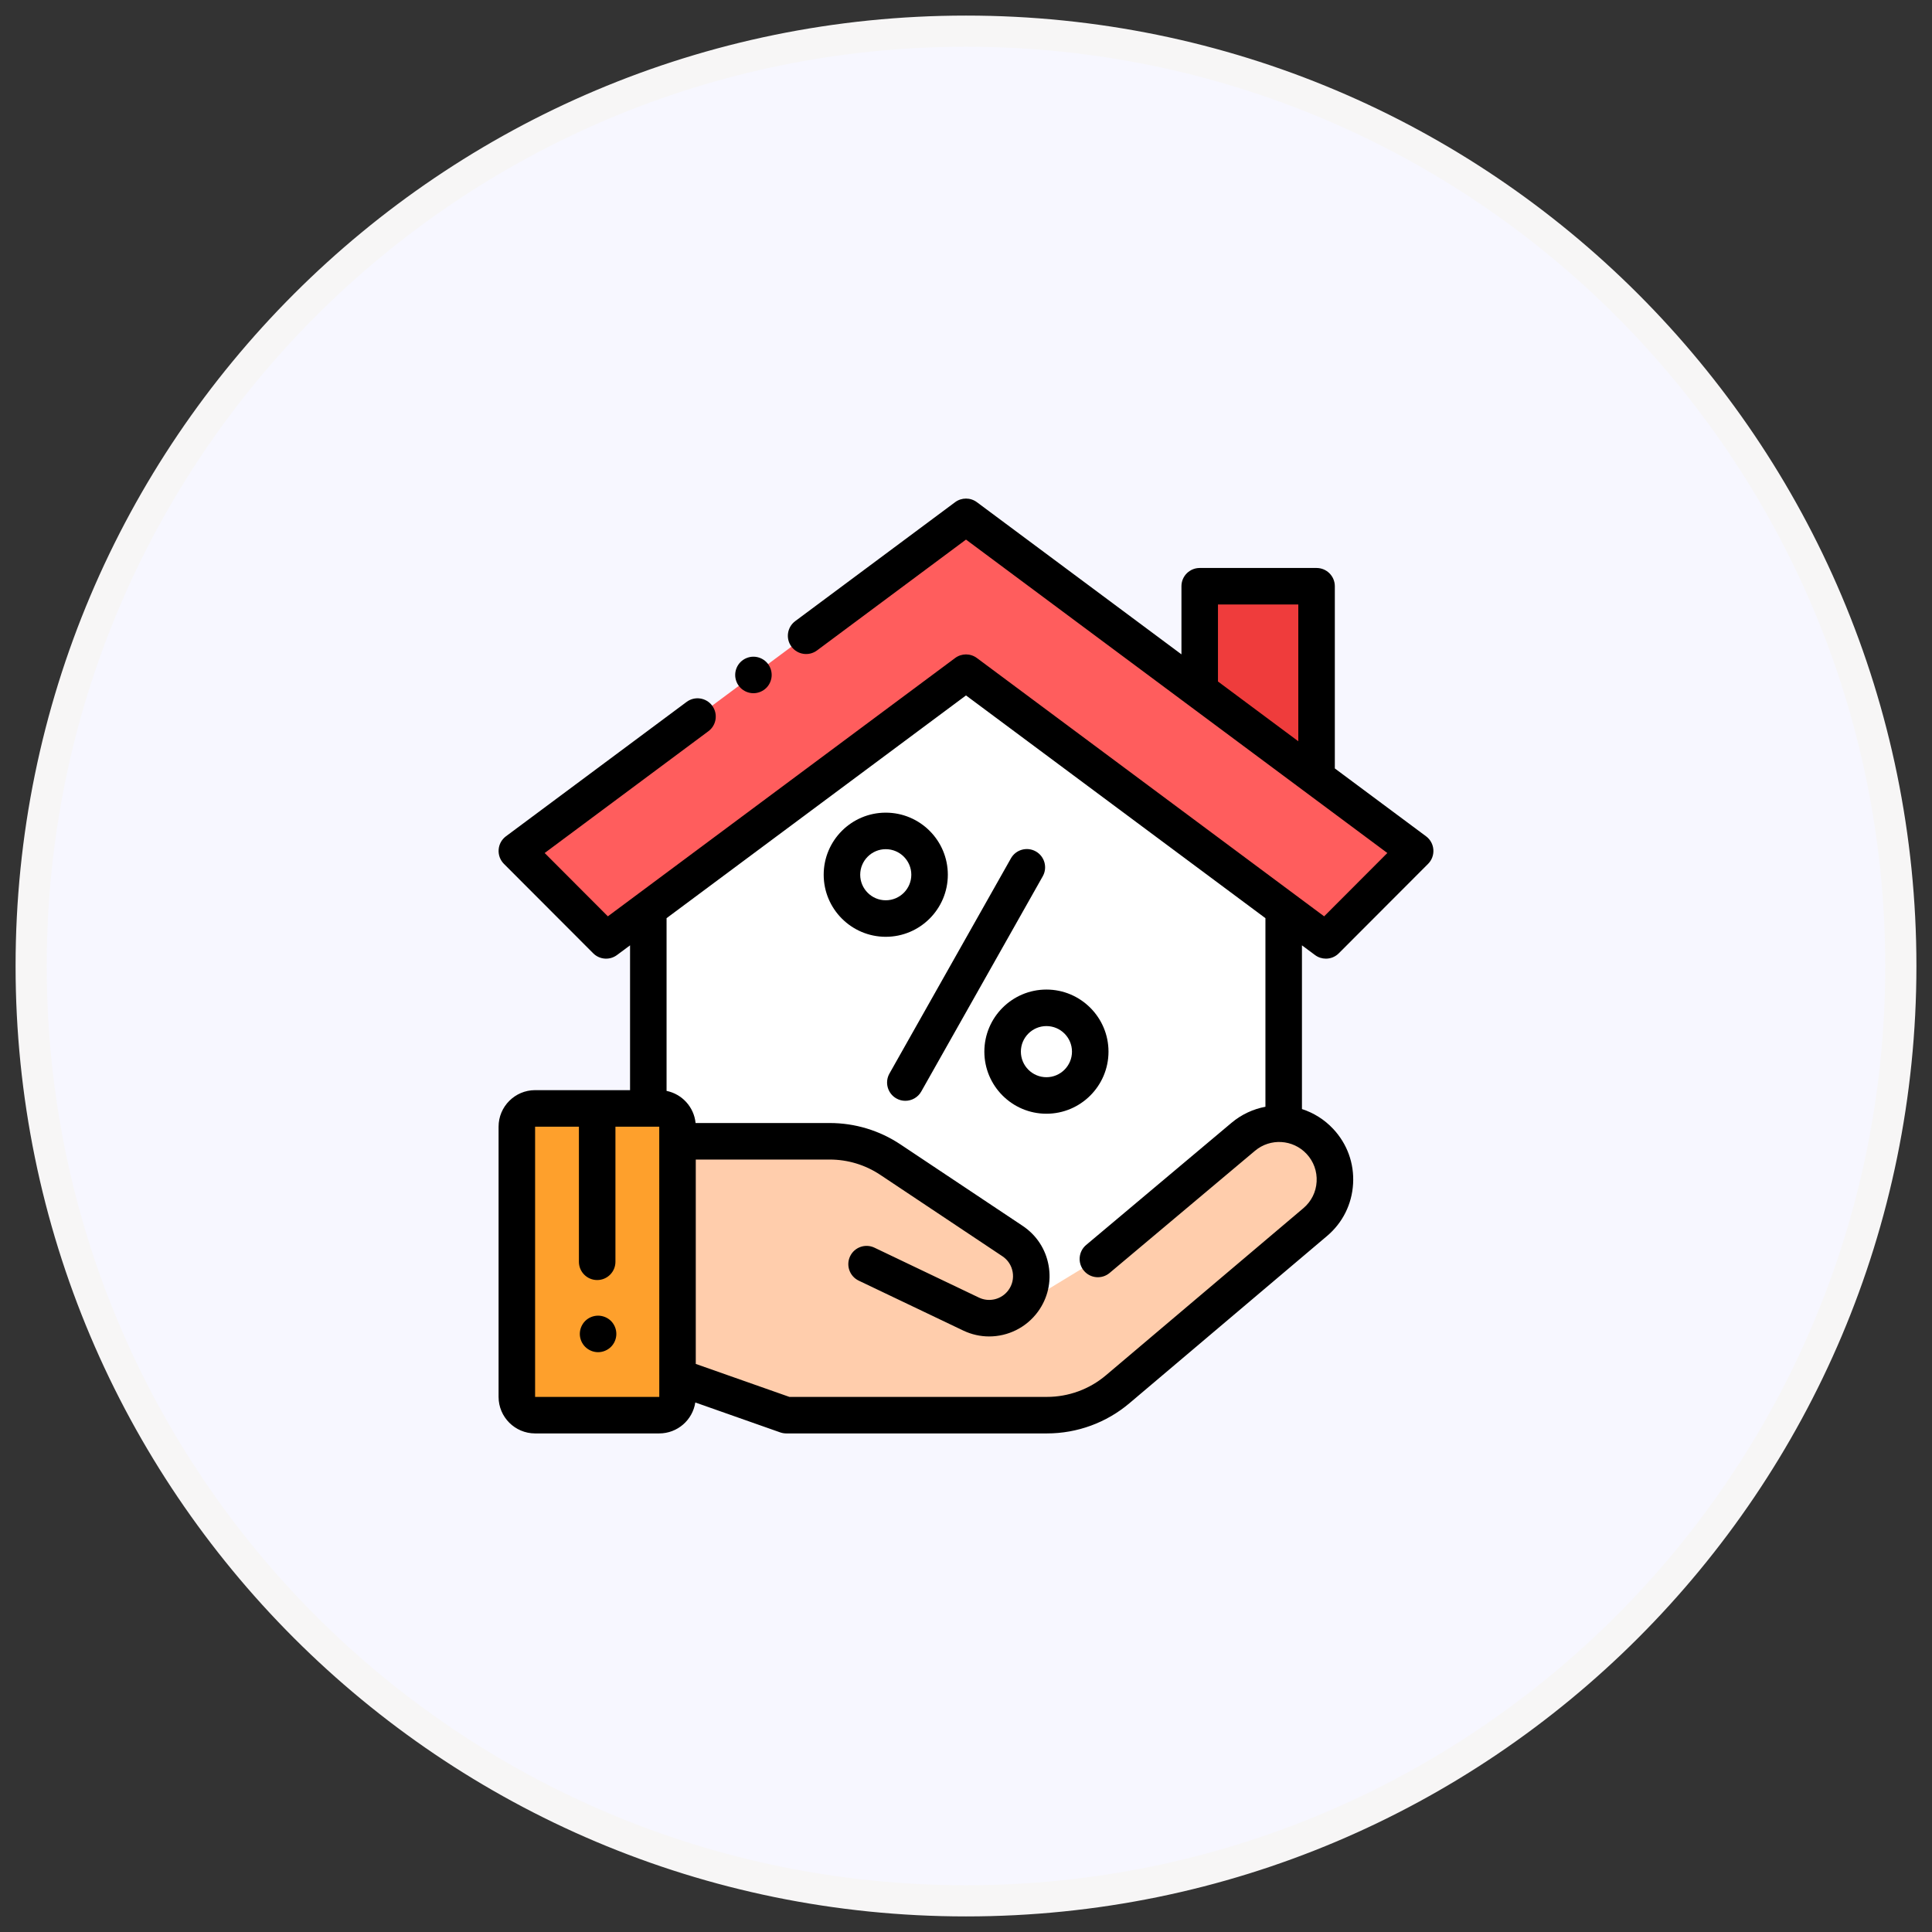
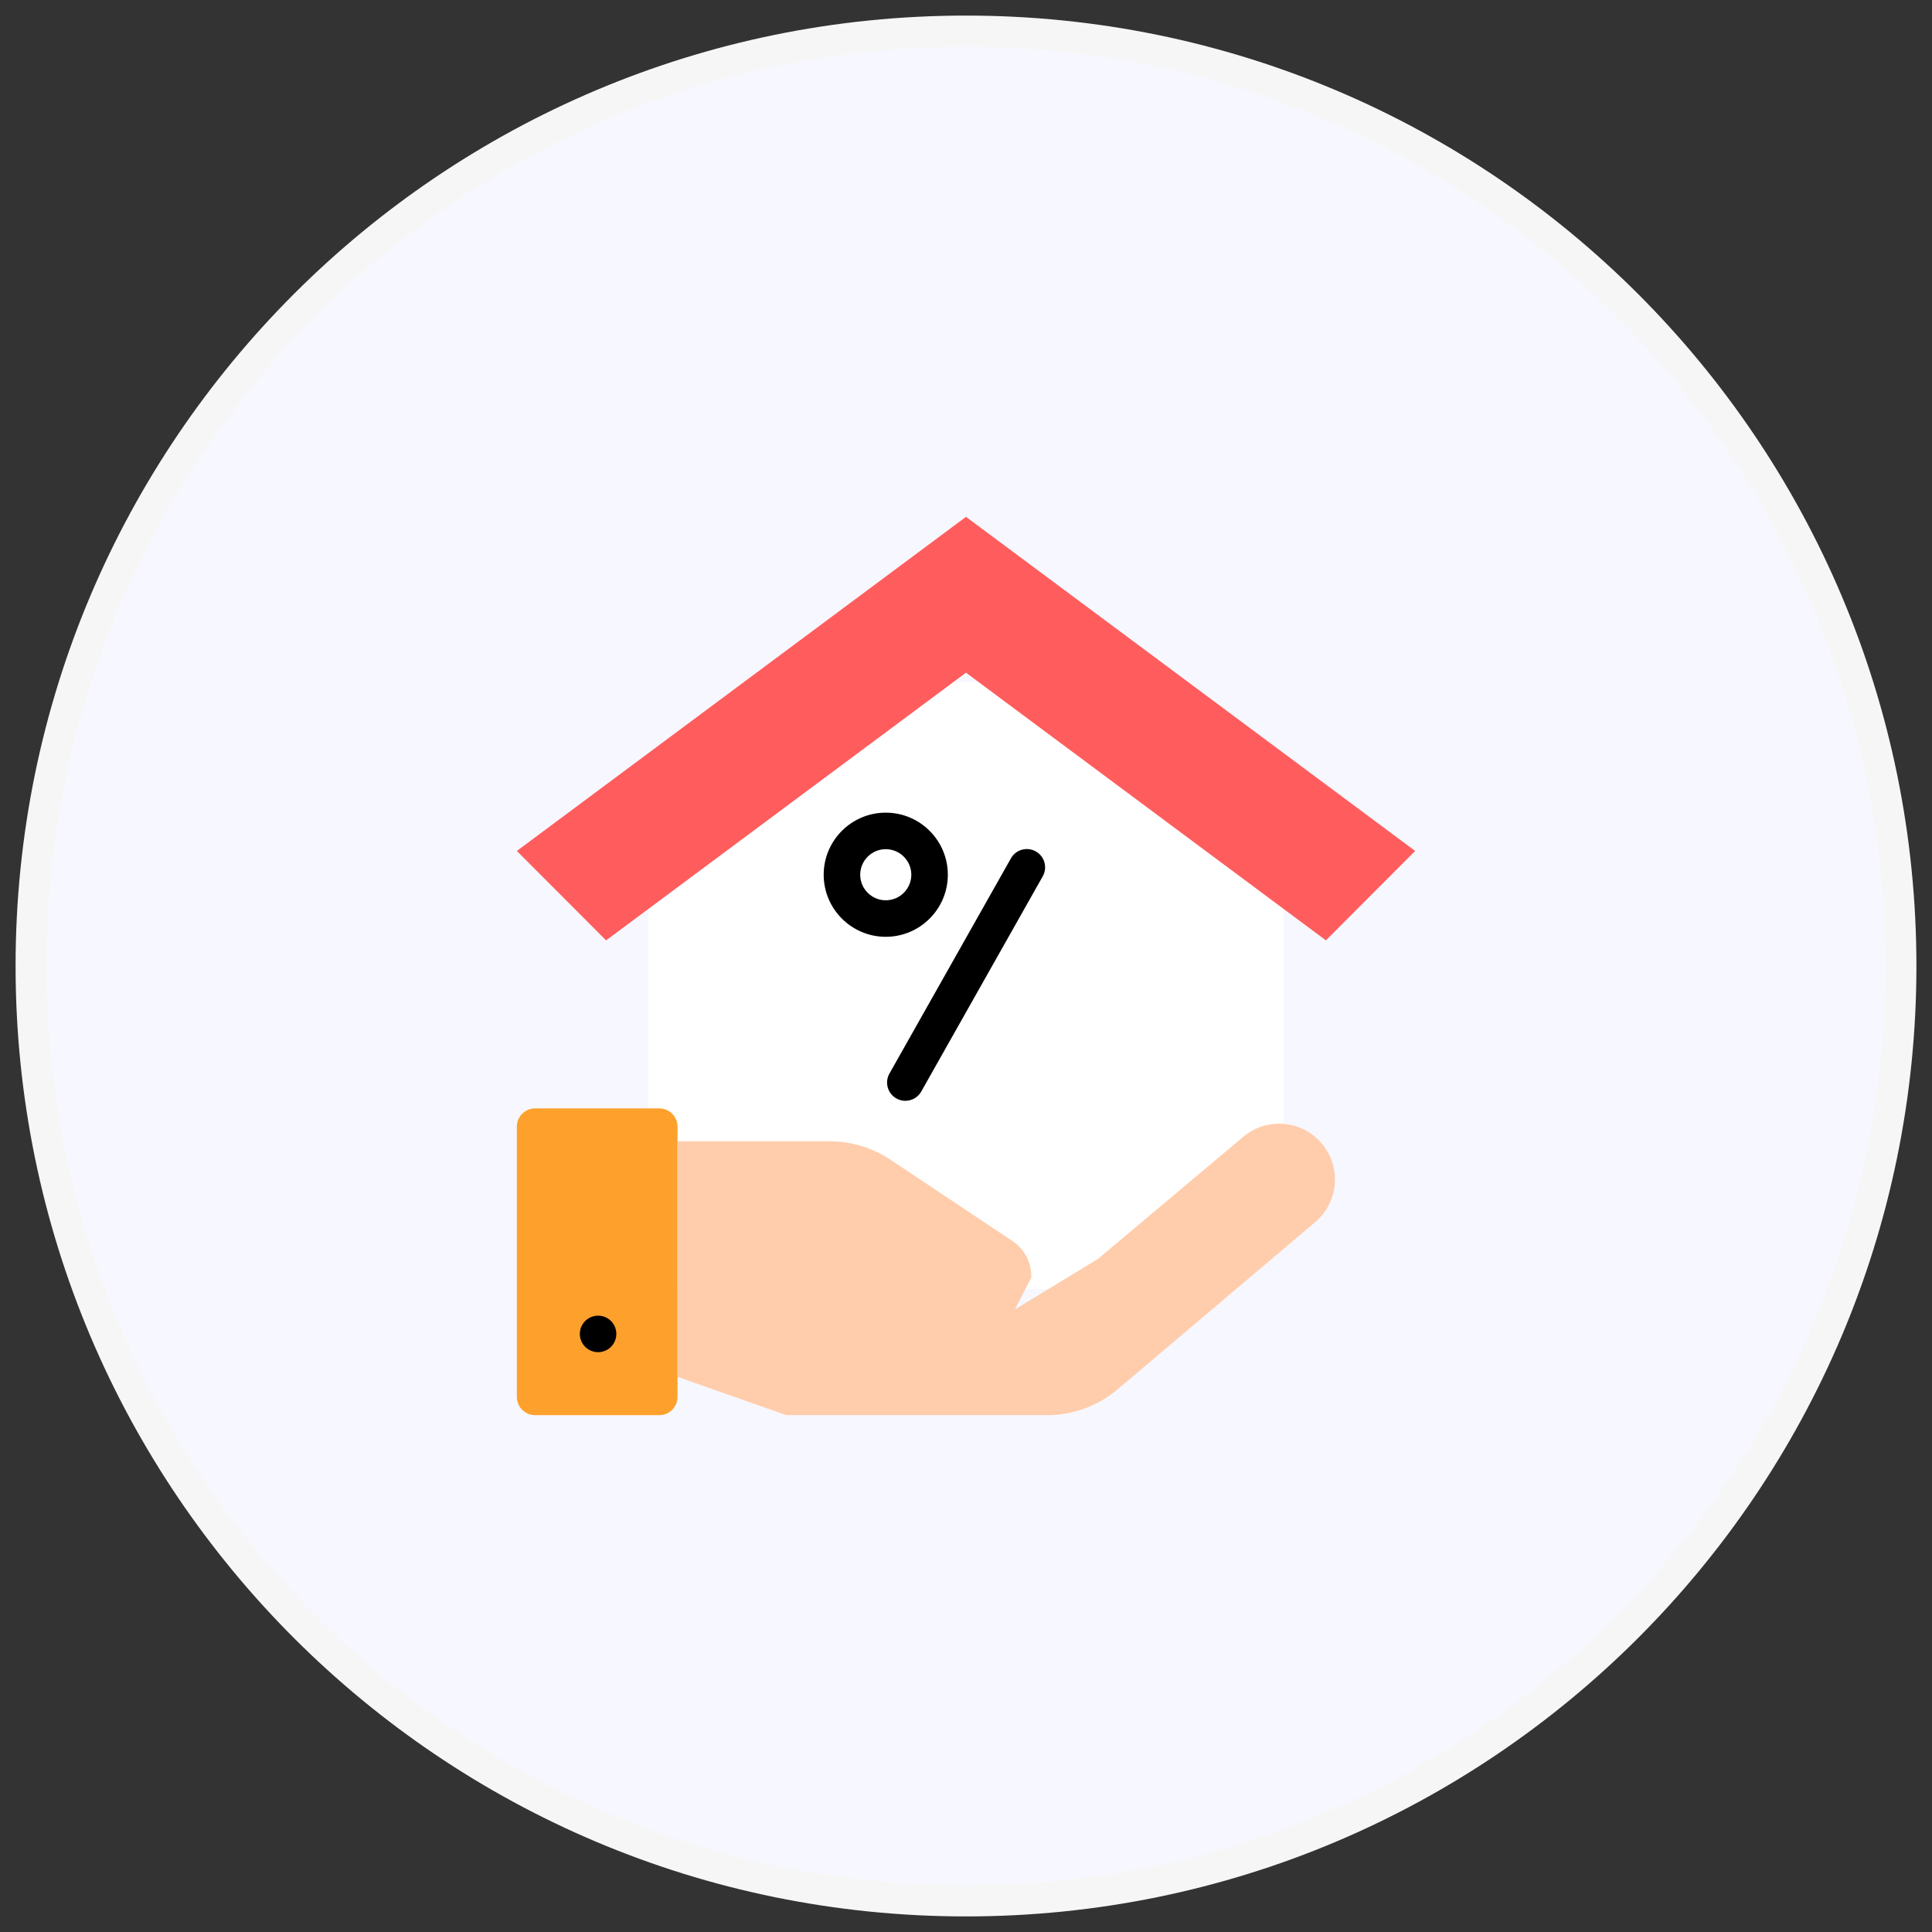
<svg xmlns="http://www.w3.org/2000/svg" width="62px" height="62px" viewBox="0 0 62 62" version="1.1">
  <rect x="0" y="0" width="62" height="62" fill="#333333" stroke="none" />
  <title>ic_home</title>
  <g id="Page-1" stroke="none" stroke-width="1" fill="none" fill-rule="evenodd">
    <g id="Group-31-Copy" transform="translate(-154, 1)">
      <g id="Group-3" transform="translate(155, 0)">
        <path d="M30,0 C46.569,0 60,13.431 60,30 C60,46.569 46.569,60 30,60 C13.431,60 0,46.569 0,30 C0,13.431 13.431,0 30,0" id="Fill-1" stroke="#F7F6F6" fill="#F7F7FF" />
        <g id="mortgagew" transform="translate(15, 15)" fill-rule="nonzero">
          <path d="M25.195,13.171 C21.829,10.667 16.832,6.95 15.399,5.883 L14.602,5.883 L4.805,13.171 L4.805,25.371 L21.466,25.371 L25.195,21.642 L25.195,13.171 Z" id="Path" fill="#FFFFFF" />
-           <polygon id="Path" fill="#EF3C3C" points="22.5 6.198 22.5 2.812 26.25 2.812 26.25 8.954" />
          <path d="M0.586,11.308 C0.586,11.308 2.538,13.264 3.45,14.178 L15,5.587 C15,5.587 22.871,11.442 26.55,14.178 L29.414,11.308 L15,0.586 L0.586,11.308 Z" id="Path" fill="#FF5D5D" />
          <path d="M5.156,29.414 L1.172,29.414 C0.848,29.414 0.586,29.152 0.586,28.828 L0.586,20.156 C0.586,19.833 0.848,19.57 1.172,19.57 L5.156,19.57 C5.48,19.57 5.742,19.833 5.742,20.156 L5.742,28.828 C5.742,29.152 5.48,29.414 5.156,29.414 Z" id="Path" fill="#FEA02C" />
          <path d="M26.356,20.627 L26.356,20.627 C25.705,19.933 24.625,19.869 23.897,20.481 L19.232,24.402 L16.57,26.02 L17.094,25.001 C17.11,24.549 16.9,24.099 16.494,23.828 L12.574,21.215 C11.997,20.83 11.32,20.625 10.626,20.625 L5.742,20.625 L5.742,28.184 L9.233,29.414 L17.6,29.414 C18.43,29.414 19.234,29.12 19.868,28.583 L26.206,23.219 C26.988,22.557 27.056,21.375 26.356,20.627 Z" id="Path" fill="#FFCDAC" />
-           <path d="M26.2,14.648 C26.304,14.726 26.427,14.764 26.549,14.764 C26.701,14.764 26.851,14.706 26.964,14.592 L29.829,11.722 C29.949,11.601 30.011,11.435 29.998,11.265 C29.986,11.095 29.9,10.939 29.764,10.838 L26.836,8.66 L26.836,2.812 C26.836,2.489 26.574,2.227 26.25,2.227 L22.5,2.227 C22.176,2.227 21.914,2.489 21.914,2.812 L21.914,4.999 L15.35,0.116 C15.142,-0.039 14.858,-0.039 14.65,0.116 L9.52,3.932 C9.26,4.126 9.206,4.493 9.399,4.752 C9.592,5.012 9.959,5.066 10.219,4.873 L15,1.316 L28.521,11.374 L26.493,13.406 L15.35,5.117 C15.142,4.962 14.858,4.962 14.65,5.117 L3.507,13.406 L1.479,11.374 L6.734,7.465 C6.993,7.272 7.047,6.905 6.854,6.645 C6.661,6.386 6.294,6.332 6.034,6.525 L0.236,10.838 C0.1,10.939 0.014,11.095 0.002,11.265 C-0.011,11.435 0.051,11.601 0.171,11.722 L3.036,14.592 C3.241,14.798 3.567,14.822 3.8,14.648 L4.219,14.337 L4.219,18.984 L1.172,18.984 C0.526,18.984 0,19.51 0,20.156 L0,28.828 C0,29.474 0.526,30 1.172,30 L5.156,30 C5.742,30 6.227,29.568 6.313,29.007 L9.038,29.967 C9.101,29.989 9.166,30 9.233,30 L17.6,30 C18.568,30 19.508,29.656 20.246,29.03 L26.584,23.666 C27.087,23.242 27.384,22.646 27.422,21.989 C27.46,21.332 27.233,20.707 26.783,20.227 C26.499,19.923 26.152,19.711 25.781,19.591 L25.781,14.337 L26.2,14.648 Z M23.086,3.398 L25.664,3.398 L25.664,7.788 L23.086,5.87 L23.086,3.398 Z M5.156,28.828 L1.172,28.828 L1.172,20.156 L2.578,20.156 L2.578,24.492 C2.578,24.816 2.841,25.078 3.164,25.078 C3.488,25.078 3.75,24.816 3.75,24.492 L3.75,20.156 L5.156,20.156 L5.156,20.624 C5.156,20.624 5.156,20.625 5.156,20.625 C5.156,20.625 5.156,20.626 5.156,20.626 L5.157,28.158 C5.156,28.172 5.157,28.185 5.157,28.198 L5.157,28.828 C5.157,28.828 5.157,28.828 5.156,28.828 Z M24.609,19.517 C24.22,19.59 23.843,19.761 23.52,20.033 L18.855,23.953 C18.608,24.161 18.576,24.531 18.784,24.779 C18.992,25.027 19.362,25.058 19.609,24.85 L24.274,20.93 C24.764,20.518 25.49,20.561 25.928,21.028 C26.156,21.271 26.271,21.589 26.252,21.922 C26.233,22.254 26.082,22.556 25.827,22.772 L19.489,28.136 C18.962,28.582 18.291,28.828 17.599,28.828 L9.333,28.828 L6.328,27.77 L6.328,21.211 L10.626,21.211 C11.206,21.211 11.767,21.381 12.249,21.702 L16.169,24.315 C16.344,24.432 16.46,24.61 16.497,24.817 C16.534,25.025 16.486,25.232 16.362,25.402 C16.145,25.699 15.747,25.8 15.415,25.641 L12.062,24.039 C11.77,23.9 11.42,24.023 11.281,24.315 C11.141,24.607 11.265,24.957 11.557,25.097 L14.91,26.698 C15.178,26.826 15.462,26.888 15.743,26.888 C16.346,26.888 16.934,26.606 17.309,26.093 C17.623,25.662 17.744,25.136 17.651,24.612 C17.558,24.087 17.262,23.636 16.819,23.34 L12.899,20.727 C12.224,20.277 11.438,20.039 10.626,20.039 L6.322,20.039 C6.271,19.526 5.888,19.109 5.391,19.008 L5.391,13.465 L15,6.317 L24.609,13.465 L24.609,19.517 L24.609,19.517 Z" id="Shape" fill="#000000" />
-           <path d="M8.179,6.246 C8.333,6.246 8.483,6.183 8.593,6.074 C8.702,5.965 8.764,5.814 8.764,5.66 C8.764,5.506 8.702,5.355 8.593,5.246 C8.484,5.137 8.333,5.074 8.179,5.074 C8.024,5.074 7.873,5.137 7.764,5.246 C7.655,5.355 7.593,5.506 7.593,5.66 C7.593,5.814 7.655,5.965 7.764,6.074 C7.873,6.183 8.024,6.246 8.179,6.246 Z" id="Path" fill="#000000" />
          <path d="M12.765,19.25 C12.856,19.302 12.955,19.326 13.053,19.326 C13.257,19.326 13.456,19.219 13.564,19.028 L17.463,12.121 C17.622,11.839 17.522,11.482 17.241,11.323 C16.959,11.164 16.601,11.263 16.442,11.545 L12.543,18.452 C12.384,18.734 12.484,19.091 12.765,19.25 Z" id="Path" fill="#000000" />
-           <path d="M15.589,17.748 C15.589,18.847 16.482,19.741 17.581,19.741 C18.679,19.741 19.573,18.847 19.573,17.748 C19.573,16.65 18.679,15.756 17.581,15.756 C16.482,15.756 15.589,16.65 15.589,17.748 Z M17.581,16.928 C18.033,16.928 18.401,17.296 18.401,17.748 C18.401,18.201 18.033,18.569 17.581,18.569 C17.129,18.569 16.761,18.201 16.761,17.748 C16.761,17.296 17.129,16.928 17.581,16.928 Z" id="Shape" fill="#000000" />
          <path d="M14.417,12.071 C14.417,10.972 13.524,10.079 12.425,10.079 C11.326,10.079 10.433,10.972 10.433,12.071 C10.433,13.169 11.326,14.063 12.425,14.063 C13.524,14.063 14.417,13.169 14.417,12.071 Z M12.425,12.891 C11.973,12.891 11.605,12.523 11.605,12.071 C11.605,11.619 11.973,11.251 12.425,11.251 C12.877,11.251 13.245,11.619 13.245,12.071 C13.245,12.523 12.877,12.891 12.425,12.891 Z" id="Shape" fill="#000000" />
          <path d="M3.193,26.221 C3.039,26.221 2.888,26.283 2.779,26.392 C2.67,26.501 2.607,26.653 2.607,26.807 C2.607,26.961 2.67,27.112 2.779,27.221 C2.888,27.33 3.039,27.393 3.193,27.393 C3.347,27.393 3.499,27.33 3.608,27.221 C3.717,27.112 3.779,26.961 3.779,26.807 C3.779,26.653 3.717,26.501 3.608,26.392 C3.499,26.283 3.347,26.221 3.193,26.221 Z" id="Path" fill="#000000" />
        </g>
      </g>
    </g>
  </g>
</svg>